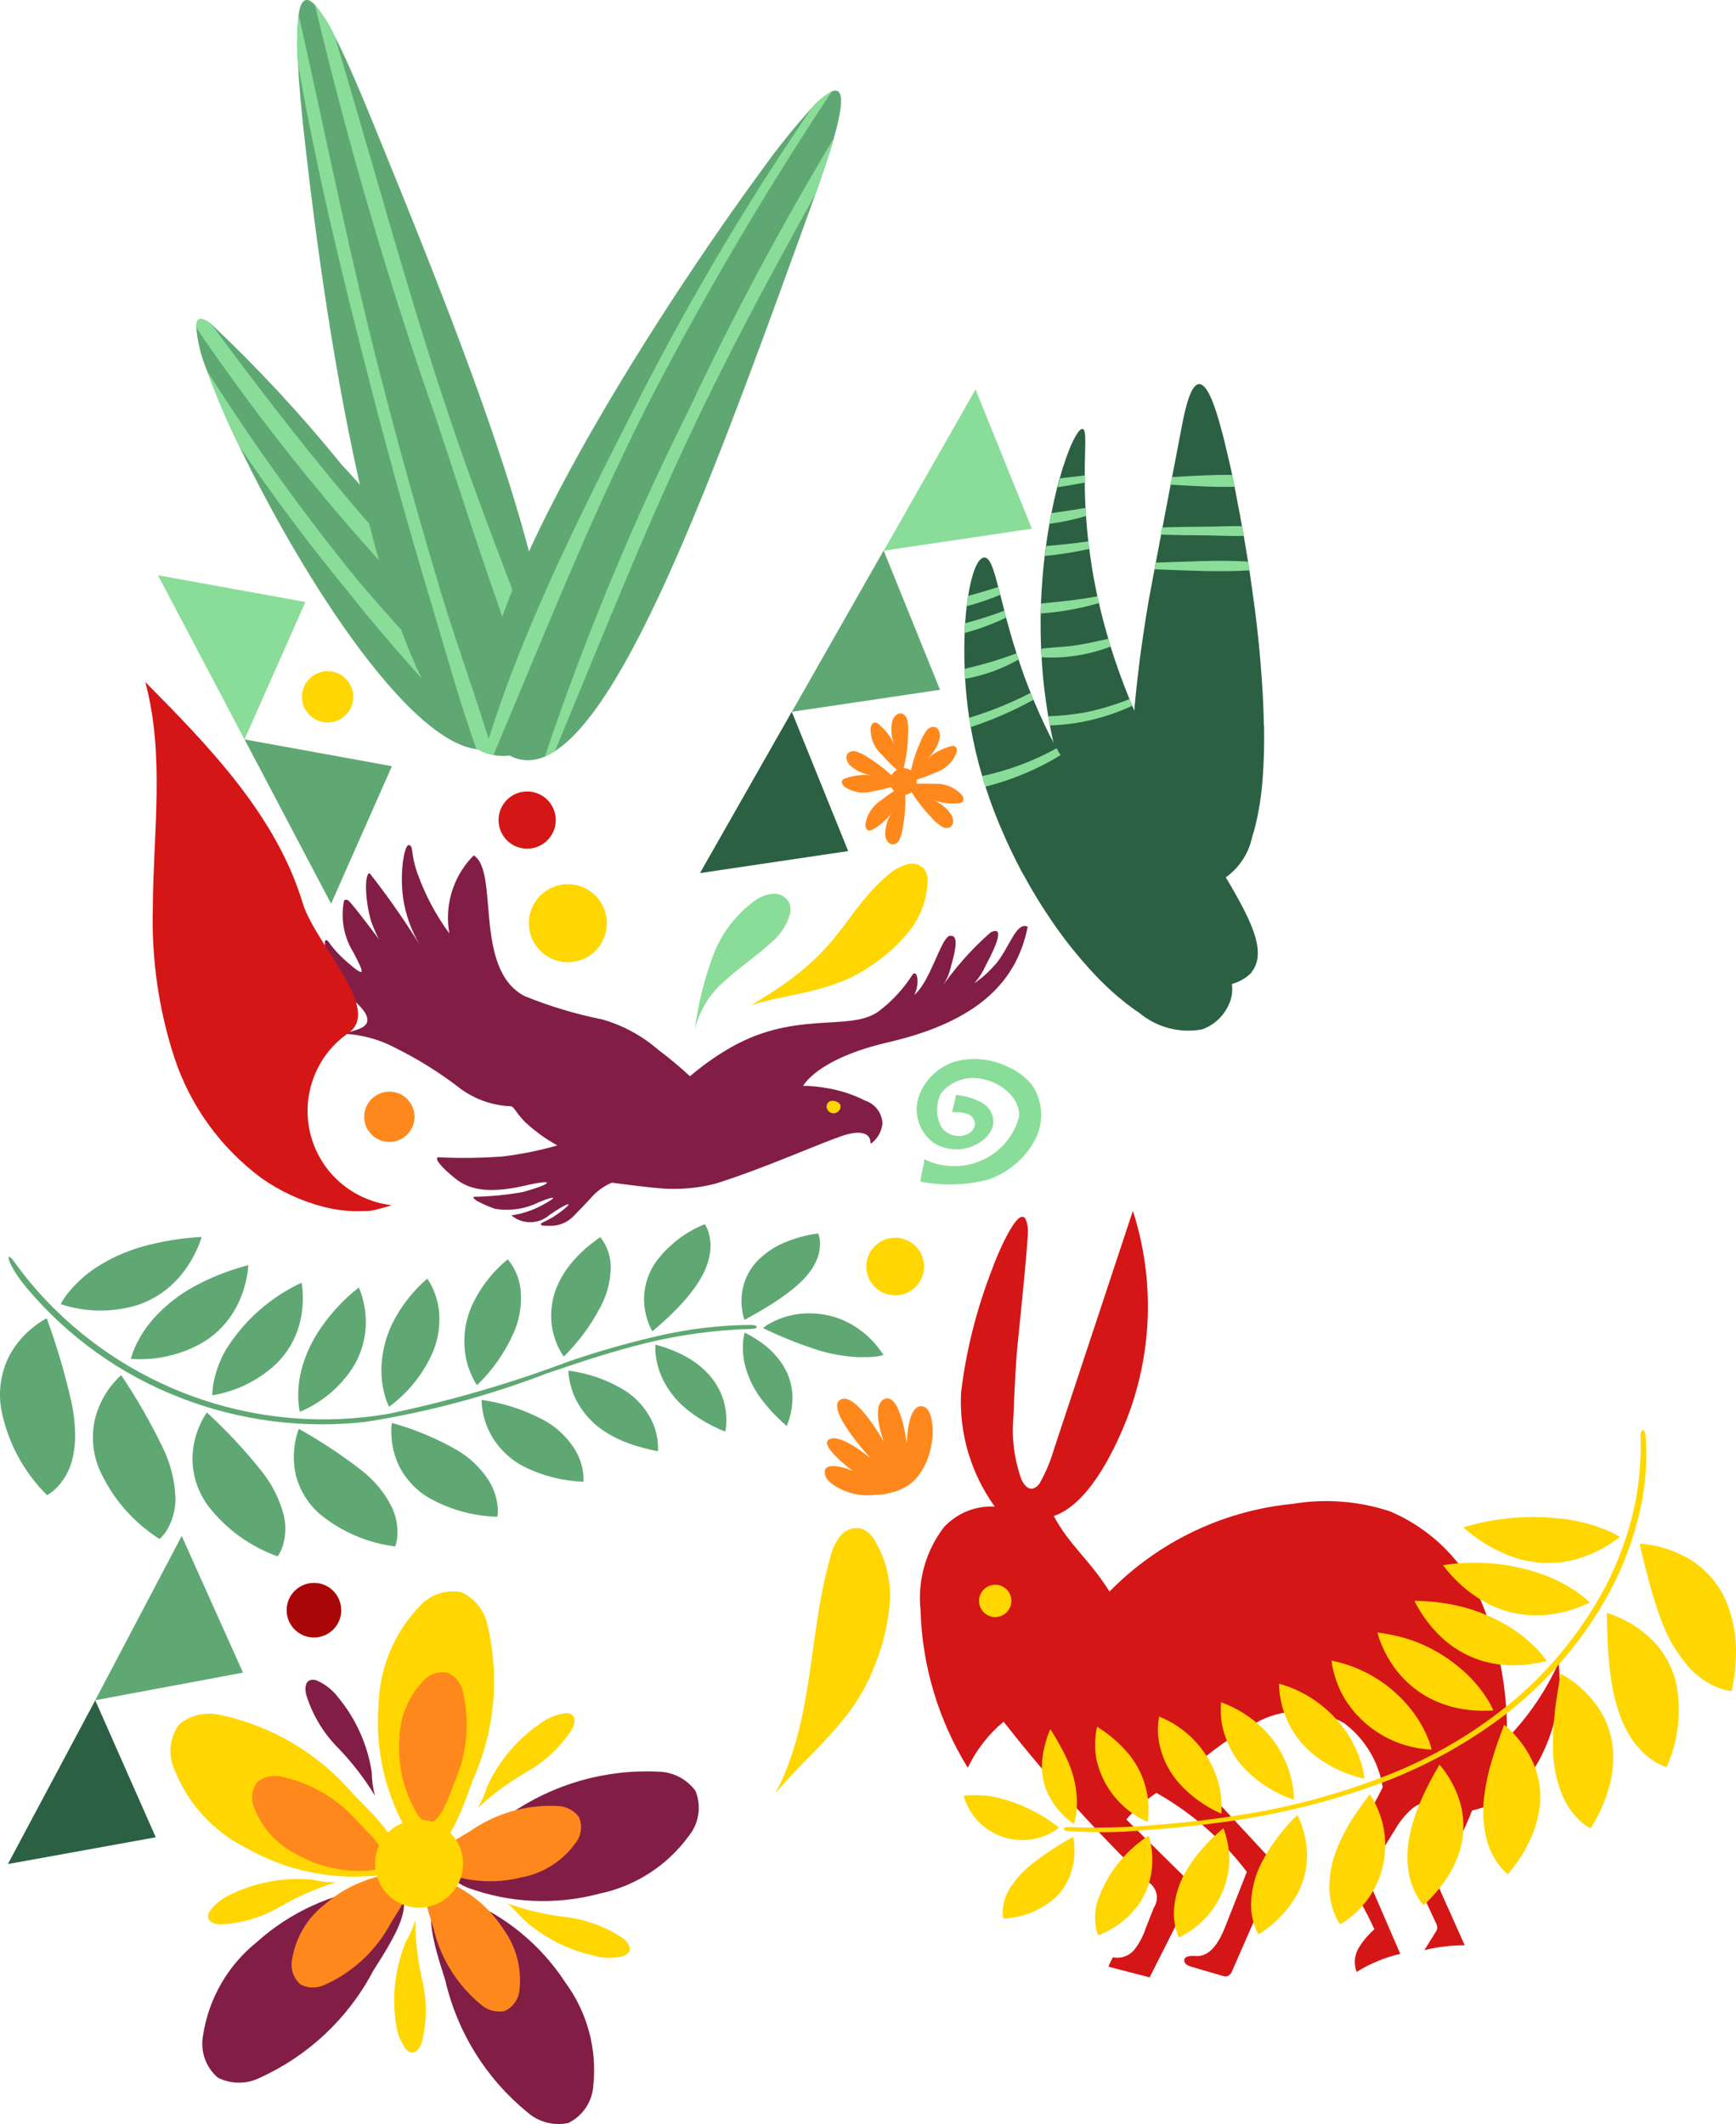
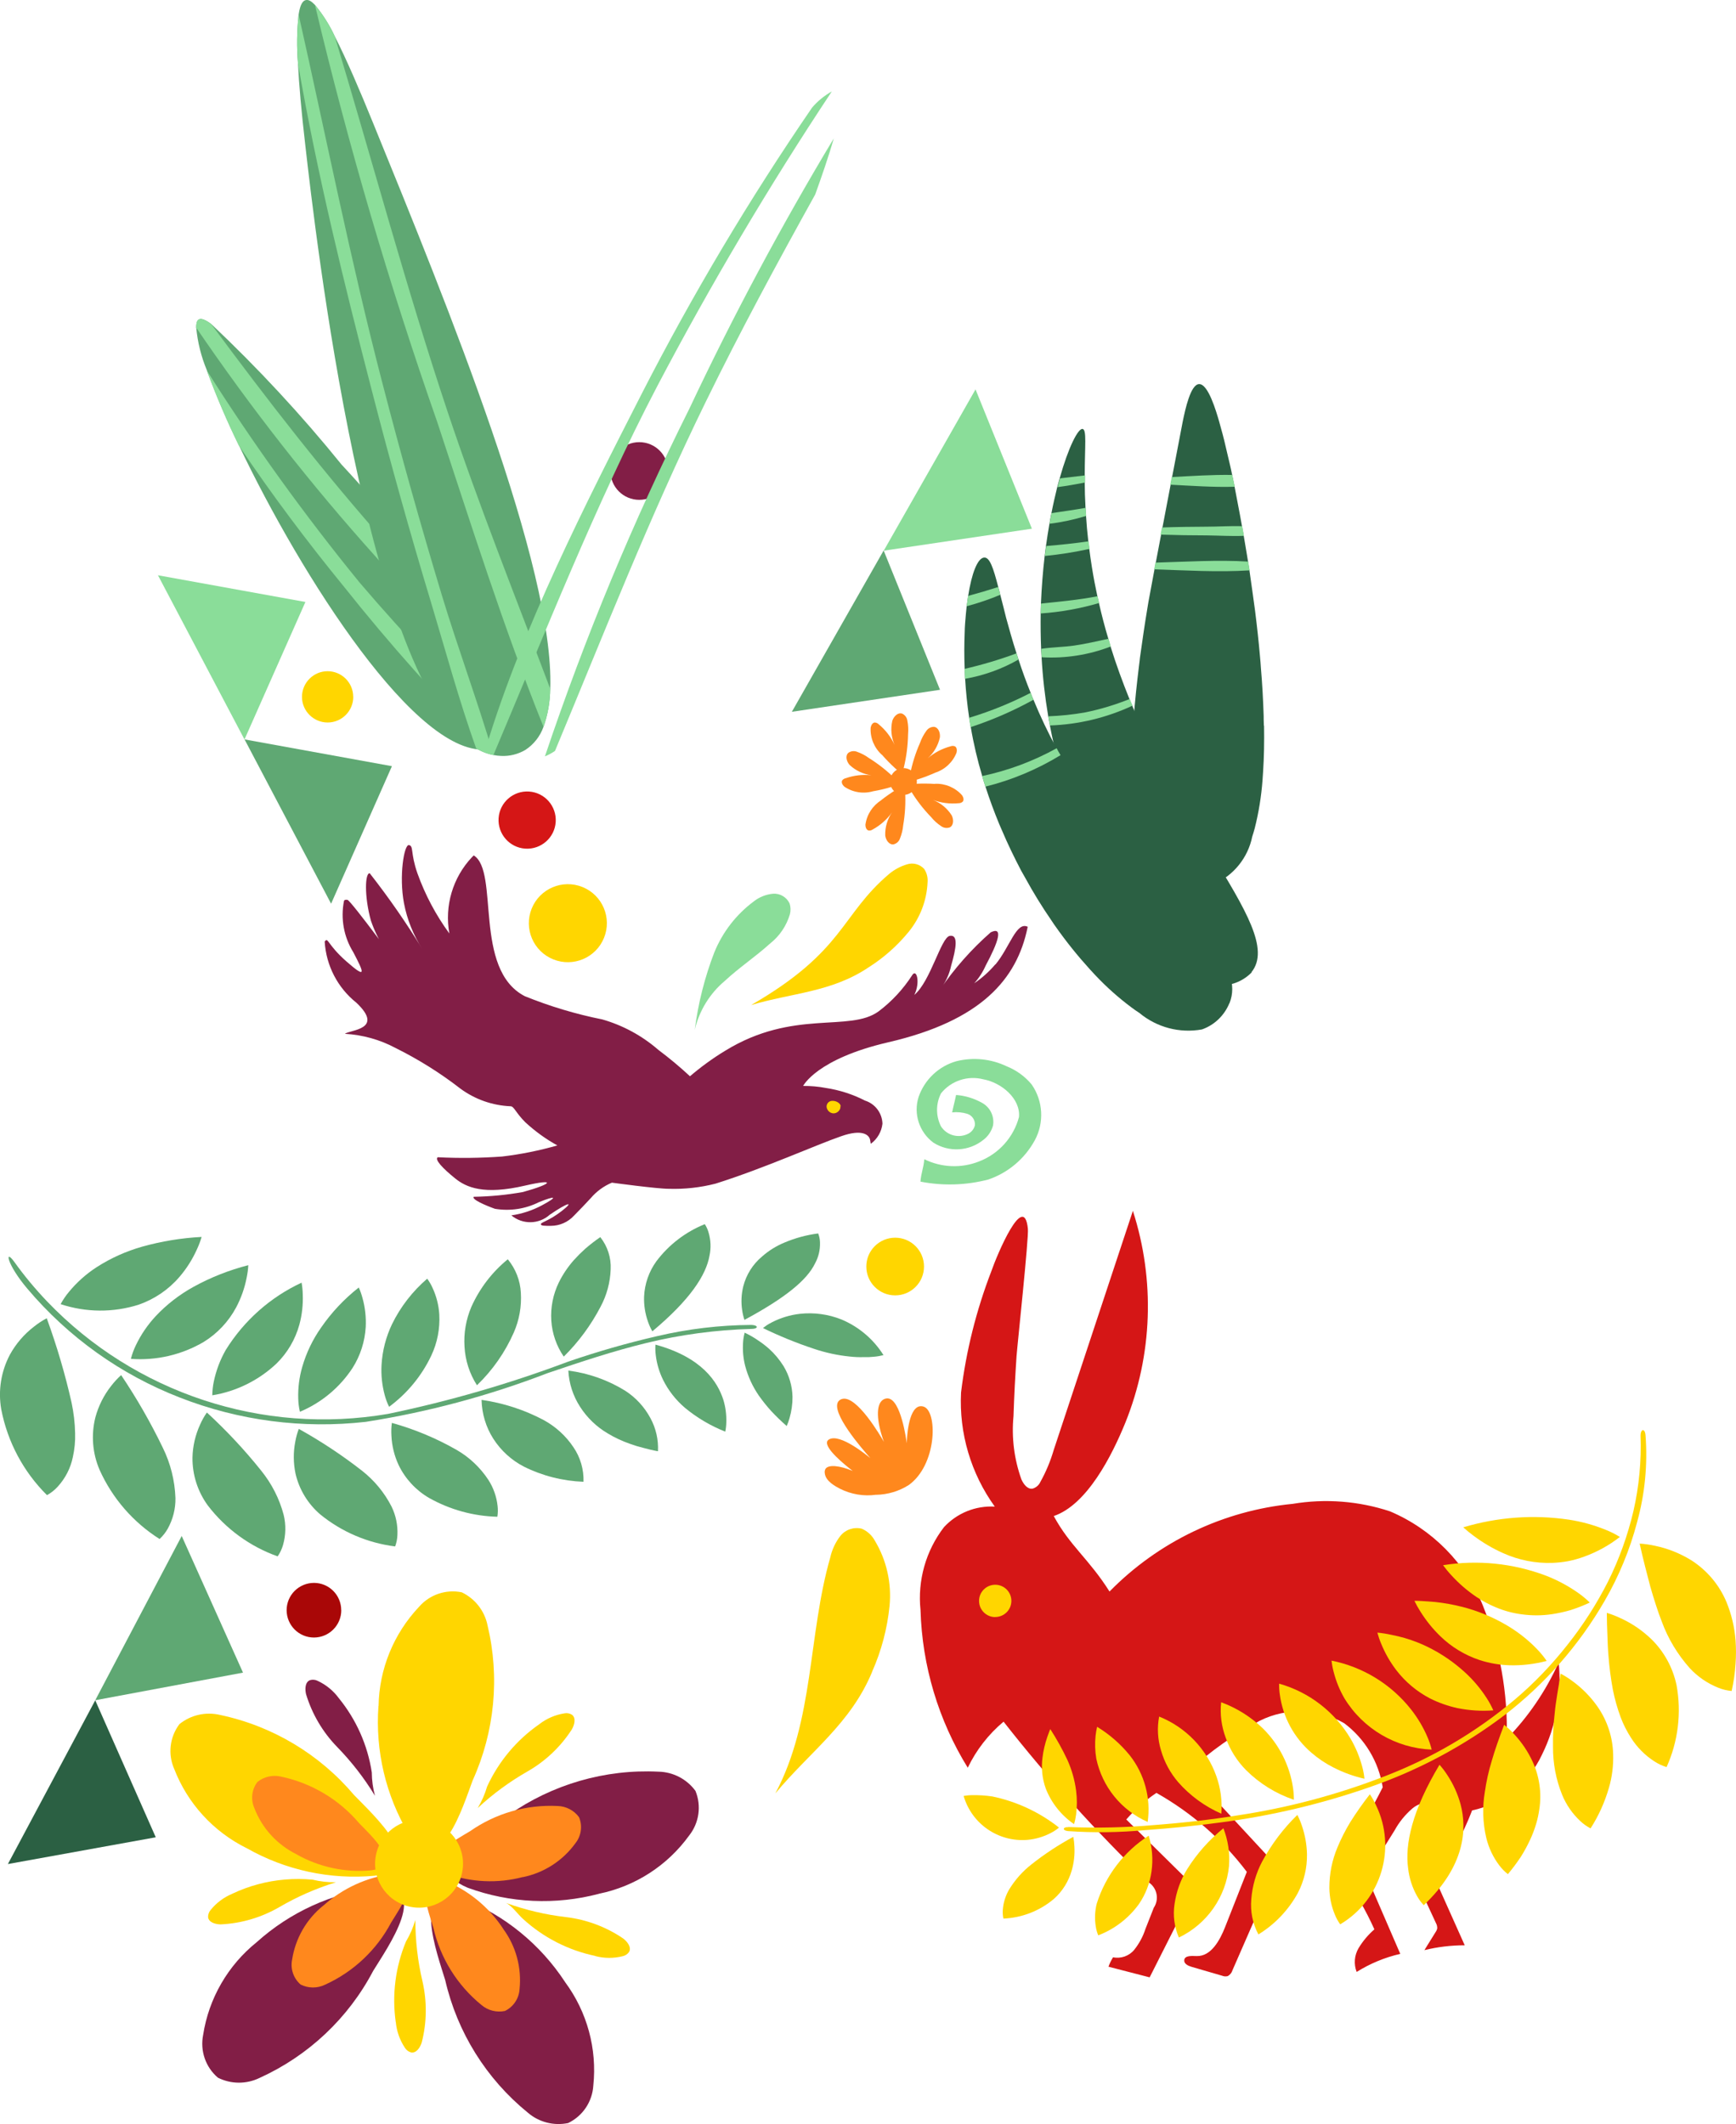
<svg xmlns="http://www.w3.org/2000/svg" id="uuid-76149ac8-2113-400e-85ac-cb919978f7dd" data-name="Capa 2" viewBox="0 0 269.04 329.21">
  <g id="uuid-830e8e97-62b1-492e-98f7-6b8d1e33a53e" data-name="Capa 1">
    <g id="uuid-adae43f6-cfde-4265-ace1-704125f68aaf" data-name="Grupo 3024">
-       <path id="uuid-97a21431-40ee-49c5-95b6-0597842414a1" data-name="Trazado 5193" d="m122.71,110.31l-14.23,25.01,22.97-3.41-8.74-21.6Z" style="fill: #2b6043; stroke-width: 0px;" />
+       <path id="uuid-97a21431-40ee-49c5-95b6-0597842414a1" data-name="Trazado 5193" d="m122.71,110.31Z" style="fill: #2b6043; stroke-width: 0px;" />
      <path id="uuid-dd6423bc-8cbf-4522-b8a9-91c99db47940" data-name="Trazado 5194" d="m136.95,85.31l-14.23,25.01,22.96-3.41-8.74-21.6Z" style="fill: #5fa873; stroke-width: 0px;" />
      <path id="uuid-b1d99865-45f8-420f-9cc0-1065d68a2154" data-name="Trazado 5195" d="m151.19,60.34l-14.23,25.01,22.96-3.41-8.74-21.6Z" style="fill: #8add99; stroke-width: 0px;" />
      <path id="uuid-0c8c2033-c245-4925-a912-04cba71e6725" data-name="Trazado 5196" d="m37.89,114.61l-13.41-25.45,22.85,4.14-9.44,21.31Z" style="fill: #8add99; stroke-width: 0px;" />
      <path id="uuid-c1b3379c-640d-4a84-8263-f4b376978dad" data-name="Trazado 5197" d="m51.31,140.06l-13.41-25.46,22.84,4.15-9.43,21.32Z" style="fill: #5fa873; stroke-width: 0px;" />
      <path id="uuid-1564c9be-6c93-40fa-85b3-c044bb0ce3b6" data-name="Trazado 5198" d="m14.76,263.52l13.4-25.46,9.5,21.18-22.9,4.28Z" style="fill: #5fa873; stroke-width: 0px;" />
      <path id="uuid-6d928917-54e0-4112-8137-b0e3a14328d3" data-name="Trazado 5199" d="m1.22,288.91l13.54-25.38,9.38,21.23-22.93,4.15Z" style="fill: #2b6043; stroke-width: 0px;" />
      <path id="uuid-0a96b480-9ac3-4ef6-99d3-34d2f3b6b59e" data-name="Trazado 5200" d="m9.4,202.13c3.92,1.3,8.14,1.33,12.07.09,2.45-.85,4.64-2.33,6.33-4.3,1.12-1.3,2.04-2.76,2.74-4.33.28-.61.52-1.24.71-1.88-3.12.16-6.21.67-9.22,1.51-2.5.71-4.88,1.78-7.07,3.19-1.6,1.04-3.04,2.32-4.25,3.79-.51.6-.95,1.26-1.33,1.95" style="fill: #5fa873; stroke-width: 0px;" />
      <path id="uuid-22a96a49-203c-4da4-a431-283e54b70b8c" data-name="Trazado 5201" d="m7.25,204.31c-.7.37-1.37.81-1.99,1.31-1.52,1.17-2.79,2.64-3.72,4.33-1.38,2.6-1.85,5.57-1.35,8.47.97,5.05,3.44,9.69,7.09,13.31.63-.34,1.19-.79,1.67-1.32,1.18-1.29,1.99-2.87,2.34-4.58.27-1.21.39-2.46.35-3.7-.03-1.59-.22-3.18-.55-4.74-1-4.44-2.29-8.81-3.85-13.08" style="fill: #5fa873; stroke-width: 0px;" />
      <path id="uuid-2e201d44-d674-43fb-9212-2ee7ba917a7c" data-name="Trazado 5202" d="m20.27,210.61c3.95.29,7.89-.62,11.31-2.63,2.12-1.31,3.85-3.16,5.02-5.35.77-1.45,1.32-3.01,1.63-4.63.13-.63.22-1.27.25-1.91-2.96.76-5.81,1.88-8.48,3.35-2.18,1.2-4.16,2.73-5.86,4.54-1.25,1.34-2.29,2.86-3.08,4.51-.33.68-.59,1.39-.78,2.13" style="fill: #5fa873; stroke-width: 0px;" />
      <path id="uuid-72f3fcde-02c2-4e76-aab8-4e40188c521f" data-name="Trazado 5203" d="m18.77,213.13c-.56.51-1.08,1.07-1.54,1.67-1.14,1.44-1.97,3.1-2.45,4.88-.68,2.72-.45,5.58.66,8.15,1.98,4.4,5.21,8.12,9.29,10.7.5-.46.93-1,1.26-1.59.81-1.45,1.23-3.1,1.2-4.76-.1-2.71-.76-5.37-1.96-7.8-1.88-3.9-4.04-7.66-6.46-11.26" style="fill: #5fa873; stroke-width: 0px;" />
      <path id="uuid-2a9d6d57-b626-4752-9902-2430df53f11b" data-name="Trazado 5204" d="m32.88,216.26c3.74-.6,7.21-2.32,9.97-4.92,1.7-1.67,2.92-3.75,3.55-6.05.41-1.52.58-3.08.52-4.65-.01-.62-.07-1.23-.18-1.84-4.86,2.26-8.94,5.89-11.76,10.44-.86,1.51-1.48,3.15-1.84,4.86-.15.71-.23,1.43-.24,2.15" style="fill: #5fa873; stroke-width: 0px;" />
      <path id="uuid-858348ab-5604-484d-bc0a-8d2eaf1cc94c" data-name="Trazado 5205" d="m32.06,218.93c-.42.59-.77,1.23-1.06,1.89-.73,1.6-1.13,3.32-1.17,5.08-.03,2.66.8,5.26,2.36,7.41,2.77,3.63,6.54,6.38,10.84,7.91.37-.53.65-1.13.83-1.75.44-1.53.48-3.14.1-4.69-.66-2.5-1.85-4.82-3.47-6.83-2.57-3.22-5.39-6.23-8.42-9.02" style="fill: #5fa873; stroke-width: 0px;" />
      <path id="uuid-d60be884-ea7f-4ccb-98f4-ed0eea44ab73" data-name="Trazado 5206" d="m55.59,199.56c-2.24,1.76-4.2,3.84-5.82,6.19-1.31,1.86-2.3,3.92-2.93,6.11-.46,1.59-.67,3.25-.62,4.91.02.69.1,1.37.26,2.04,3.33-1.4,6.17-3.76,8.15-6.78,1.22-1.92,1.92-4.11,2.05-6.38.07-1.49-.09-2.99-.49-4.43-.15-.57-.34-1.12-.58-1.66" style="fill: #5fa873; stroke-width: 0px;" />
      <path id="uuid-052a9b45-a2a2-4c24-85bc-93fafe1eb92c" data-name="Trazado 5207" d="m46.31,221.46c-.25.64-.43,1.31-.55,1.99-.32,1.64-.3,3.33.04,4.96.57,2.46,1.92,4.67,3.83,6.31,3.33,2.71,7.35,4.43,11.61,4.96.21-.58.33-1.18.35-1.79.07-1.51-.24-3.01-.9-4.37-1.11-2.18-2.68-4.08-4.61-5.59-3.09-2.41-6.36-4.57-9.78-6.47" style="fill: #5fa873; stroke-width: 0px;" />
      <path id="uuid-5bab1021-7415-441f-a41b-84f1e6164409" data-name="Trazado 5208" d="m66.21,198.18c-2.28,1.96-4.14,4.36-5.46,7.06-.94,1.97-1.49,4.11-1.62,6.3-.09,1.58.08,3.16.49,4.68.17.63.39,1.24.68,1.82,2.8-2.07,5.05-4.79,6.54-7.94.94-1.99,1.36-4.18,1.24-6.38-.09-1.42-.44-2.81-1.04-4.1-.23-.52-.51-1-.85-1.46" style="fill: #5fa873; stroke-width: 0px;" />
      <path id="uuid-11240685-a9c2-47fd-aefa-ef9220b353ed" data-name="Trazado 5209" d="m60.73,220.54c-.09.65-.11,1.3-.07,1.96.07,1.58.45,3.13,1.12,4.57,1.02,2.12,2.66,3.89,4.69,5.08,3.24,1.83,6.89,2.84,10.61,2.93.09-.57.1-1.15.03-1.72-.16-1.42-.65-2.79-1.42-3.99-1.25-1.9-2.92-3.49-4.89-4.63-3.17-1.82-6.56-3.23-10.08-4.21" style="fill: #5fa873; stroke-width: 0px;" />
      <path id="uuid-bd04d7b2-d3ff-4d4e-86e7-1af481528c80" data-name="Trazado 5210" d="m78.69,195.18c-2.43,1.98-4.36,4.51-5.64,7.37-.83,1.95-1.2,4.07-1.06,6.19.12,2.12.78,4.17,1.93,5.96,2.42-2.33,4.36-5.11,5.71-8.18.85-1.94,1.22-4.05,1.09-6.16-.1-1.9-.81-3.71-2.02-5.18" style="fill: #5fa873; stroke-width: 0px;" />
      <path id="uuid-623be0e8-5932-4bcd-b099-9c5cd91f0262" data-name="Trazado 5211" d="m74.63,216.98c.05,2.12.67,4.2,1.81,5.99,1.17,1.83,2.8,3.33,4.73,4.33,2.88,1.44,6.04,2.24,9.26,2.36.06-1.9-.48-3.77-1.55-5.34-1.17-1.76-2.75-3.2-4.61-4.22-3-1.59-6.25-2.65-9.61-3.13" style="fill: #5fa873; stroke-width: 0px;" />
      <path id="uuid-f547cd52-605a-4bcc-a95d-096b3b984c5b" data-name="Trazado 5212" d="m93.03,191.74c-.81.56-1.6,1.17-2.35,1.82-.62.56-1.21,1.15-1.77,1.77-.91,1.04-1.69,2.19-2.3,3.43-.9,1.84-1.3,3.88-1.17,5.92.13,2,.8,3.93,1.93,5.58,2.29-2.26,4.21-4.87,5.7-7.72.96-1.79,1.5-3.78,1.57-5.81.09-1.8-.49-3.58-1.61-4.99" style="fill: #5fa873; stroke-width: 0px;" />
      <path id="uuid-7648dd1d-83bc-4d30-976e-bb81fba77b7e" data-name="Trazado 5213" d="m88.08,212.42c.1,2,.73,3.94,1.82,5.62,1.08,1.69,2.55,3.1,4.28,4.12,1.09.66,2.25,1.2,3.46,1.62.68.25,1.38.46,2.08.63.71.19,1.46.38,2.25.52.09-1.78-.31-3.55-1.16-5.12-.92-1.72-2.26-3.19-3.9-4.25-2.68-1.66-5.69-2.73-8.81-3.13" style="fill: #5fa873; stroke-width: 0px;" />
      <path id="uuid-388f7d5f-36bc-48dc-b984-00b32aaca358" data-name="Trazado 5214" d="m109.23,189.73c-2.98,1.2-5.58,3.19-7.51,5.76-1.15,1.59-1.81,3.49-1.9,5.45-.05,1.33.16,2.65.6,3.9.18.52.4,1.02.68,1.5,5.85-4.89,8.33-8.71,8.86-11.74.25-1.18.2-2.39-.14-3.55-.13-.47-.33-.92-.6-1.33" style="fill: #5fa873; stroke-width: 0px;" />
      <path id="uuid-337d384a-d9a2-4f72-ae3a-f709340ad4a1" data-name="Trazado 5215" d="m101.58,208.41c-.04.55-.02,1.09.05,1.64.16,1.32.54,2.6,1.12,3.79.82,1.66,1.97,3.13,3.38,4.34,1.88,1.56,4,2.81,6.27,3.71.1-.47.15-.94.16-1.42.04-1.19-.11-2.38-.46-3.52-.88-2.75-3.28-6.57-10.53-8.55" style="fill: #5fa873; stroke-width: 0px;" />
      <path id="uuid-6252da7a-a508-433b-b6ae-54f9a25406c7" data-name="Trazado 5216" d="m126.81,191.17c-1.82.23-3.61.72-5.3,1.44-1.24.52-2.39,1.24-3.4,2.13-1.44,1.2-2.46,2.82-2.92,4.63-.3,1.21-.36,2.47-.17,3.7.07.51.19,1.01.35,1.5,6.31-3.4,9.69-6.15,10.95-8.77.54-.99.8-2.11.76-3.24-.01-.47-.1-.92-.27-1.36" style="fill: #5fa873; stroke-width: 0px;" />
      <path id="uuid-4083d352-210e-4888-b7a0-e94da4c7f8c6" data-name="Trazado 5217" d="m115.41,206.53c-.13.49-.22,1-.25,1.51-.09,1.24.02,2.48.33,3.68.44,1.65,1.16,3.21,2.13,4.61.59.83,1.22,1.62,1.9,2.37.76.81,1.56,1.59,2.4,2.32.18-.4.32-.81.44-1.23.31-1.07.47-2.18.46-3.3-.04-1.68-.52-3.32-1.39-4.76-.62-.99-1.37-1.89-2.23-2.67-.53-.47-1.09-.9-1.68-1.29-.67-.47-1.39-.88-2.13-1.23" style="fill: #5fa873; stroke-width: 0px;" />
      <path id="uuid-6005c809-b76e-44d9-8db7-39da5bf04aa5" data-name="Trazado 5218" d="m116.45,205.97c1.1,0,1.12-.58,0-.62-4.91.03-9.79.61-14.57,1.73-4.69,1.08-9.33,2.41-13.88,3.98-9.07,3.41-18.39,6.11-27.87,8.08-19.41,3.32-39.2-3.21-52.82-17.42-1.84-1.93-3.55-3.98-5.1-6.15-1.57-2.15-1.13.43,2.01,4.14,6.35,7.53,14.49,13.34,23.66,16.9,9.16,3.58,19.05,4.87,28.82,3.76,9.62-1.51,19.05-4.04,28.14-7.54,5.07-1.72,10.15-3.42,15.33-4.68,5.33-1.3,10.78-2.03,16.26-2.18" style="fill: #5fa873; stroke-width: 0px;" />
      <path id="uuid-e8816472-4cfd-43e2-9d77-6d00a6f752e1" data-name="Trazado 5219" d="m118.23,205.83c2.57,1.25,5.22,2.33,7.94,3.23,1.79.6,3.64,1,5.52,1.19.71.08,1.42.11,2.13.09.54.02,1.09,0,1.63-.06.5-.04.99-.13,1.47-.25-1.55-2.47-3.82-4.39-6.5-5.52-2.05-.82-4.27-1.12-6.46-.88-1.48.17-2.92.6-4.25,1.27-.38.19-.75.4-1.09.65-.24.17-.35.28-.35.28" style="fill: #5fa873; stroke-width: 0px;" />
      <path id="uuid-7a05c02d-b03a-4e06-b304-d27a525bb443" data-name="Trazado 5220" d="m85.74,148.69c-3.1-1.25-4.59-4.78-3.34-7.87,1.25-3.1,4.78-4.59,7.87-3.34,3.1,1.25,4.59,4.78,3.34,7.87-1.25,3.1-4.78,4.59-7.87,3.34,0,0,0,0,0,0" style="fill: #ffd600; stroke-width: 0px;" />
      <path id="uuid-25d99474-8cad-49f0-abb0-37c1f6b16cae" data-name="Trazado 5221" d="m81.4,131.53c2.45.16,4.56-1.69,4.72-4.13.16-2.45-1.69-4.56-4.13-4.72-2.45-.16-4.56,1.69-4.72,4.13,0,0,0,0,0,0-.16,2.44,1.69,4.56,4.13,4.72" style="fill: #d51616; stroke-width: 0px;" />
      <path id="uuid-06bc3637-35c1-4146-95c5-d6ece68c5efe" data-name="Trazado 5222" d="m143.2,196.3c0,2.47-2,4.47-4.47,4.47-2.47,0-4.47-2-4.47-4.47,0-2.47,2-4.47,4.47-4.47s4.47,2,4.47,4.47h0" style="fill: #ffd600; stroke-width: 0px;" />
      <path id="uuid-6e719950-f8b8-47de-88f9-81ade4708760" data-name="Trazado 5223" d="m54.75,108c0,2.19-1.78,3.98-3.97,3.98-2.19,0-3.98-1.78-3.98-3.97,0-2.19,1.78-3.98,3.97-3.98h0c2.19,0,3.97,1.78,3.97,3.97h0" style="fill: #ffd600; stroke-width: 0px;" />
      <path id="uuid-f69a73f3-1981-42bc-896f-3c412d760c7f" data-name="Trazado 5224" d="m103.54,73c0,2.47-2,4.47-4.47,4.47s-4.47-2-4.47-4.47c0-2.47,2-4.47,4.47-4.47s4.47,2,4.47,4.47h0" style="fill: #821e46; stroke-width: 0px;" />
      <path id="uuid-aa906cc1-b75a-4093-b9c2-c37757745d4d" data-name="Trazado 5225" d="m157.55,210.05c-.21,3.14-.38,6.29-.48,9.43-.32,3.32.1,6.66,1.22,9.8.33.74.93,1.56,1.72,1.45.55-.16,1-.54,1.23-1.06.87-1.56,1.56-3.22,2.06-4.93l12.27-37.07c3.46,10.73,3.05,22.33-1.15,32.79-2.08,5.12-5.94,12.76-11.11,14.51,2.48,4.61,5.46,6.66,8.64,11.7,7.58-7.73,17.63-12.54,28.4-13.59,5.04-.84,10.21-.44,15.06,1.16,6.54,2.77,11.72,8.02,14.4,14.6,2.63,6.56,3.9,13.59,3.7,20.66,3.36-3.44,6.08-7.45,8.05-11.83.5,4.91-.4,9.86-2.59,14.29-2.06,4.41-6.07,7.61-10.83,8.64-1.42,3.74-3.39,7.24-5.83,10.41l4.69,10.49c-2.11,0-4.2.25-6.25.75l1.73-2.79c.13-.18.22-.39.26-.6,0-.28-.06-.56-.2-.8l-3.02-6.52c-.54-.82-.59-1.87-.14-2.75,1.13-3.01,2.25-6.03,3.63-9.13-1.38-.57-2.97-.33-4.12.63-1.12.96-2.06,2.12-2.77,3.42l-3.76,6.03c-.24.32-.39.7-.42,1.11.02.26.1.51.21.74l4.86,11.24c-2.39.55-4.68,1.5-6.76,2.8-.47-1.21-.36-2.57.3-3.69.66-1.09,1.48-2.07,2.45-2.91-1.33-2.96-2.95-5.77-4.84-8.41-.3-.34-.49-.77-.54-1.22.03-.36.16-.71.37-1.01,2.2-3.8,4.39-7.59,6.3-11.38-.62-3.96-2.76-7.52-5.97-9.93-4.01-2.3-8.9-2.45-13.05-.4-3.99,2.13-7.7,4.75-11.03,7.8l13.17,14.22c.23.2.38.46.44.76,0,.21-.06.42-.16.61l-6.68,15.29c-.11.39-.38.72-.74.92-.3.07-.61.05-.89-.07l-4.74-1.38c-.52-.15-1.16-.47-1.11-1.02.07-.76,1.17-.66,1.92-.64,2.23.07,3.59-2.41,4.42-4.51l3.36-8.54c-3.78-5-8.55-9.16-14.01-12.24-1.73,1.16-3.3,2.55-4.67,4.12l9.87,9.74c.56.34.73,1.08.39,1.63-.02.04-.05.08-.08.11l-6.56,12.99-6.38-1.65c.18-.51.42-1,.71-1.46,1.22.25,2.49-.2,3.28-1.16.77-.97,1.36-2.06,1.74-3.24l1.29-3.28c.87-1.3.52-3.06-.78-3.93,0,0-.01,0-.02-.01-8.06-7.77-15.57-16.09-22.48-24.9-2.34,1.96-4.23,4.39-5.55,7.14-4.55-7.36-7.07-15.79-7.32-24.43-.48-4.59.82-9.19,3.63-12.85,2.02-2.19,4.91-3.36,7.88-3.19-3.7-5.13-5.55-11.37-5.23-17.68.78-6.43,2.36-12.74,4.69-18.79.89-2.57,5.07-12.54,5.67-6.58.15,1.42-1.66,18.26-1.75,19.64" style="fill: #d51616; stroke-width: 0px;" />
      <path id="uuid-6649dada-1b19-4309-8e20-7becc4564118" data-name="Trazado 5226" d="m154.23,250.63c-1.38,0-2.5-1.12-2.5-2.51,0-1.38,1.12-2.5,2.51-2.5,1.38,0,2.5,1.12,2.5,2.5,0,1.38-1.12,2.5-2.51,2.5" style="fill: #ffd600; stroke-width: 0px;" />
      <path id="uuid-fd73310c-83bc-4911-948f-120f8ddb5ad9" data-name="Trazado 5227" d="m268.37,262.07c.31-1.38.51-2.78.6-4.19.09-1.22.09-2.45,0-3.68-.16-2.01-.63-3.99-1.39-5.86-1.12-2.7-3.05-4.98-5.51-6.54-1.71-1.05-3.58-1.8-5.54-2.21-.8-.18-1.61-.3-2.42-.35.52,2.41,1.13,4.67,1.65,6.67.28,1.01.59,1.98.88,2.88.29.9.58,1.74.9,2.54.97,2.65,2.44,5.08,4.31,7.19,1.22,1.33,2.73,2.37,4.41,3.05.68.28,1.4.45,2.13.52" style="fill: #ffd600; stroke-width: 0px;" />
      <path id="uuid-50198e34-027e-402e-a242-2957bc99a029" data-name="Trazado 5228" d="m251.06,238.22c-.7-.43-1.44-.81-2.2-1.11-1.84-.75-3.76-1.28-5.73-1.58-5.48-.81-11.06-.4-16.36,1.19.52.47,1.06.91,1.62,1.32,1.43,1.07,2.98,1.98,4.61,2.7,2.38,1.07,4.98,1.58,7.59,1.49.8-.03,1.61-.12,2.4-.26.86-.17,1.71-.41,2.53-.71,1.99-.72,3.86-1.75,5.52-3.05" style="fill: #ffd600; stroke-width: 0px;" />
      <path id="uuid-7839991f-c63f-43d4-939d-3676233eac18" data-name="Trazado 5229" d="m249.02,249.99c0,1.18.05,2.34.09,3.44s.07,2.13.16,3.11c.13,1.8.36,3.59.69,5.36.29,1.45.69,2.87,1.2,4.25.42,1.12.97,2.2,1.62,3.21.93,1.46,2.16,2.71,3.62,3.64.58.38,1.22.68,1.88.88,1.79-3.97,2.33-8.4,1.55-12.68-.57-2.71-1.92-5.2-3.9-7.14-1.38-1.33-2.96-2.42-4.7-3.22-.71-.34-1.45-.63-2.21-.86" style="fill: #ffd600; stroke-width: 0px;" />
      <path id="uuid-d6fc48ba-2093-4514-b795-90ad2ba3c3d6" data-name="Trazado 5230" d="m246.39,248.39c-.56-.55-1.16-1.05-1.8-1.5-1.56-1.1-3.25-2-5.03-2.69-5.08-1.91-10.56-2.47-15.92-1.61.4.54.82,1.06,1.28,1.55,1.15,1.27,2.46,2.4,3.88,3.36.96.64,1.98,1.19,3.04,1.63,1.25.52,2.56.88,3.9,1.06,1.61.23,3.25.23,4.86-.02.95-.15,1.88-.35,2.8-.62,1.02-.33,2.03-.72,3-1.18" style="fill: #ffd600; stroke-width: 0px;" />
      <path id="uuid-167236dc-3a25-43b2-a617-9f023d80b5e2" data-name="Trazado 5231" d="m241.86,259.4c-.35,2.28-.75,4.25-.92,6.18-.2,1.7-.29,3.42-.26,5.14-.02,2.56.46,5.1,1.42,7.47.63,1.53,1.58,2.91,2.79,4.04.48.46,1.02.84,1.61,1.15,1.25-1.94,2.2-4.06,2.84-6.27.5-1.7.72-3.47.66-5.25-.07-2.63-.91-5.18-2.42-7.35-1.05-1.5-2.34-2.82-3.81-3.9-.6-.45-1.24-.86-1.9-1.21" style="fill: #ffd600; stroke-width: 0px;" />
      <path id="uuid-cf0378a5-f8b7-4051-a47e-14ed416b7f51" data-name="Trazado 5232" d="m239.7,257.43c-.42-.62-.9-1.21-1.42-1.75-1.25-1.32-2.67-2.47-4.21-3.44-2.05-1.28-4.28-2.28-6.6-2.96-1.3-.37-2.63-.66-3.96-.85-.71-.11-1.42-.18-2.11-.22s-1.46-.11-2.2-.1c.28.58.59,1.14.94,1.68.87,1.39,1.9,2.67,3.08,3.81,1.73,1.68,3.82,2.94,6.11,3.7,1.49.48,3.04.75,4.61.8,1.95.05,3.9-.18,5.78-.68" style="fill: #ffd600; stroke-width: 0px;" />
      <path id="uuid-7807d0e4-249c-4da2-b65b-3a792d7f5f36" data-name="Trazado 5233" d="m233.11,267.32c-.77,2.02-1.44,3.9-1.93,5.62-.48,1.56-.83,3.15-1.06,4.76-.41,2.39-.33,4.84.23,7.2.38,1.53,1.06,2.97,2.02,4.23.38.5.82.96,1.32,1.34.72-.86,1.39-1.76,2.01-2.69.53-.84,1-1.71,1.42-2.61.37-.79.68-1.6.93-2.43.23-.76.4-1.54.51-2.33.38-2.48.03-5.01-1-7.29-.72-1.59-1.7-3.05-2.89-4.33-.48-.53-1.01-1.02-1.57-1.47" style="fill: #ffd600; stroke-width: 0px;" />
      <path id="uuid-72362732-6abc-4982-9400-8a92b7a99e30" data-name="Trazado 5234" d="m231.43,265.09c-.29-.66-.63-1.29-1.02-1.89-.94-1.46-2.06-2.8-3.34-3.97-1.71-1.57-3.62-2.89-5.7-3.92-.56-.28-1.14-.54-1.73-.77s-1.27-.47-1.93-.66-1.33-.35-2.04-.49c-.73-.16-1.46-.28-2.21-.35.16.59.36,1.18.6,1.74.59,1.45,1.37,2.81,2.32,4.06,1.41,1.84,3.2,3.34,5.26,4.41,1.34.67,2.77,1.17,4.23,1.49,1.83.37,3.7.49,5.56.35" style="fill: #ffd600; stroke-width: 0px;" />
      <path id="uuid-078ae8ba-bad3-4c81-a3f7-108857d2feb9" data-name="Trazado 5235" d="m220.66,295.27c6.43-6.08,6.7-11.82,5.7-15.6-.43-1.6-1.12-3.13-2.03-4.51-.37-.58-.78-1.13-1.24-1.64-4.23,7.04-5.39,12.32-4.86,16.08.17,1.49.64,2.94,1.37,4.25.29.53.65,1.01,1.06,1.45" style="fill: #ffd600; stroke-width: 0px;" />
      <path id="uuid-8fc20c5a-92e6-4a81-a531-251aa6324017" data-name="Trazado 5236" d="m221.87,271.15c-.16-.66-.38-1.31-.65-1.93-.65-1.52-1.5-2.95-2.52-4.25-3.08-3.92-7.45-6.61-12.34-7.59.06.58.17,1.16.32,1.73.37,1.45.93,2.83,1.68,4.12,2.89,4.73,7.96,7.71,13.5,7.94" style="fill: #ffd600; stroke-width: 0px;" />
      <path id="uuid-b33f215b-335d-46f0-b062-4a9036e033d0" data-name="Trazado 5237" d="m207.7,298.25c6.37-3.78,8.78-11.8,5.55-18.46-.27-.59-.59-1.16-.95-1.7-1.09,1.39-2.11,2.84-3.05,4.34-.75,1.24-1.41,2.53-1.96,3.86-.85,2-1.28,4.16-1.27,6.33.02,1.42.31,2.83.86,4.14.21.53.49,1.03.82,1.49" style="fill: #ffd600; stroke-width: 0px;" />
      <path id="uuid-60d5944a-9274-4c9e-bdc3-bae8f370c842" data-name="Trazado 5238" d="m211.46,275.71c-.06-.64-.18-1.28-.35-1.91-.41-1.52-1.01-2.98-1.81-4.34-2.46-4.15-6.42-7.2-11.06-8.51-.02.55.02,1.11.1,1.66.47,3.52,2.21,6.74,4.91,9.05,1.04.9,2.19,1.67,3.42,2.29,1.52.78,3.13,1.36,4.8,1.74" style="fill: #ffd600; stroke-width: 0px;" />
      <path id="uuid-feb8782f-e582-4973-82c0-b1bf611a31bc" data-name="Trazado 5239" d="m195.03,299.81c2.56-1.57,4.66-3.78,6.1-6.41.97-1.86,1.46-3.93,1.42-6.03-.03-1.49-.3-2.97-.78-4.38-.19-.58-.43-1.15-.71-1.7-2.17,2.11-4.01,4.55-5.45,7.22-.96,1.81-1.53,3.8-1.69,5.85-.17,1.88.21,3.78,1.1,5.45" style="fill: #ffd600; stroke-width: 0px;" />
      <path id="uuid-49ed90d7-6ee3-4bbe-b74c-635a8986ab20" data-name="Trazado 5240" d="m200.52,278.95c0-.61-.04-1.23-.13-1.83-.51-3.5-2.15-6.73-4.66-9.22-1.85-1.79-4.06-3.18-6.48-4.07-.2,1.87.05,3.75.71,5.51.67,1.88,1.75,3.6,3.16,5.02,2.09,2.08,4.63,3.65,7.42,4.59" style="fill: #ffd600; stroke-width: 0px;" />
      <path id="uuid-6f23dc47-efd7-4e0e-baf9-dbe52f0a12e4" data-name="Trazado 5241" d="m182.69,300.3c4.36-2.08,7.31-6.29,7.78-11.1.15-1.99-.15-3.98-.87-5.84-2.21,1.8-4.12,3.94-5.63,6.36-1.01,1.64-1.67,3.47-1.94,5.38-.27,1.76-.04,3.56.67,5.2" style="fill: #ffd600; stroke-width: 0px;" />
      <path id="uuid-00cbd10d-8f77-4cf1-b330-b02bddbb3643" data-name="Trazado 5242" d="m189.28,281.12c.15-1.98-.11-3.98-.78-5.85-1.49-4.2-4.72-7.56-8.86-9.22-.33,1.74-.23,3.54.29,5.24.52,1.82,1.44,3.51,2.67,4.94,1.85,2.1,4.13,3.76,6.69,4.88" style="fill: #ffd600; stroke-width: 0px;" />
      <path id="uuid-5e7fa876-c329-47cf-9ee0-24701f481339" data-name="Trazado 5243" d="m170.2,299.96c2.53-.97,4.71-2.65,6.3-4.84,1.04-1.52,1.71-3.26,1.96-5.08.26-1.85.11-3.74-.44-5.53-3.83,2.46-6.68,6.19-8.05,10.53-.29,1.16-.34,2.37-.15,3.55.07.47.2.94.39,1.38" style="fill: #ffd600; stroke-width: 0px;" />
      <path id="uuid-f578b325-c582-42db-a375-38416e2b5ef1" data-name="Trazado 5244" d="m177.86,282.38c.53-3.68-.48-7.41-2.78-10.33-1.42-1.75-3.13-3.24-5.05-4.41-.11.45-.19.91-.24,1.38-.12,1.18-.09,2.37.11,3.55.92,4.36,3.88,8.02,7.96,9.81" style="fill: #ffd600; stroke-width: 0px;" />
      <path id="uuid-b810f26c-e202-40eb-8716-571a0da8651e" data-name="Trazado 5245" d="m155.5,297.36c2.88-.12,5.63-1.19,7.83-3.05,1.33-1.18,2.28-2.72,2.77-4.43.34-1.19.48-2.43.41-3.67-.02-.51-.08-1.02-.17-1.52-2.28,1.23-4.44,2.65-6.46,4.25-1.39,1.08-2.56,2.4-3.48,3.9-.57.97-.91,2.06-.99,3.19-.03.45,0,.91.1,1.35" style="fill: #ffd600; stroke-width: 0px;" />
      <path id="uuid-75016bf5-f26d-4981-914b-dd0c3f216023" data-name="Trazado 5246" d="m166.45,282.72c.15-.49.25-.98.32-1.49.16-1.23.16-2.47,0-3.7-.21-1.64-.67-3.24-1.34-4.74-.78-1.66-1.67-3.26-2.66-4.8,0,0-.2.44-.46,1.21-.36,1.05-.62,2.14-.75,3.24-.21,1.61-.04,3.24.51,4.77.87,2.23,2.4,4.15,4.38,5.51" style="fill: #ffd600; stroke-width: 0px;" />
      <path id="uuid-ab75a859-c79d-4159-90f3-3ec0000b4ac9" data-name="Trazado 5247" d="m165.57,283.19c-.9-.05-.95.53-.05.61,3.98.28,7.98.22,11.95-.15,3.9-.28,7.8-.66,11.7-1.19,7.85-1.03,15.57-2.85,23.04-5.45,7.51-2.59,14.56-6.35,20.89-11.13,6.32-4.85,11.62-10.89,15.6-17.79,2.2-3.81,3.89-7.9,5.01-12.16,1.21-4.37,1.65-8.93,1.31-13.45-.08-1.15-.77-1.06-.77.04.14,3.93-.23,7.86-1.11,11.7-.89,3.77-2.2,7.42-3.92,10.88-1.77,3.49-3.88,6.79-6.31,9.84-2.42,3.08-5.13,5.91-8.11,8.44-6.01,5.06-12.82,9.08-20.15,11.9-7.33,2.86-14.96,4.89-22.74,6.07-4.3.69-8.63,1.18-12.97,1.51-4.45.39-8.93.49-13.4.31" style="fill: #ffd600; stroke-width: 0px;" />
      <path id="uuid-7b8d58e3-7db7-4d37-a0bb-36c9497f4d0b" data-name="Trazado 5248" d="m164.1,283.24c-3.02-2.38-6.56-4.03-10.32-4.81-1.03-.15-2.07-.22-3.12-.2-.44,0-.88.05-1.32.12,1.25,4.33,5.38,7.18,9.88,6.81,1.26-.11,2.49-.47,3.62-1.06.45-.23.88-.51,1.27-.84" style="fill: #ffd600; stroke-width: 0px;" />
      <path id="uuid-b065eed7-5c46-4593-8df3-96c84128e0c0" data-name="Trazado 5249" d="m135.17,259.07c1.43-3.23,2.34-6.66,2.69-10.17.34-3.54-.46-7.09-2.29-10.13-.45-.82-1.16-1.47-2.02-1.84-1.23-.3-2.53.14-3.32,1.13-.76.99-1.29,2.13-1.56,3.34-3.46,12.05-2.48,25.26-8.51,36.56,5.35-6.45,11.7-10.82,15.02-18.89" style="fill: #ffd600; stroke-width: 0px;" />
      <path id="uuid-6d75dfa8-4962-49cf-ac79-18eebc0e256a" data-name="Trazado 5250" d="m191.73,142.15l-.69.49c-.15-.32-.27-.66-.39-1-.15-.41.53-.69.71-.3.12.27.24.54.38.81" style="fill: #3a7758; stroke-width: 0px;" />
      <path id="uuid-c531b762-37fd-48fe-bfe7-74de1811709a" data-name="Trazado 5251" d="m195.9,112.48c.04,2.48,0,4.87-.15,7.13-.03.45-.05.89-.09,1.34-.19,2.51-.59,5-1.21,7.44-.12.43-.24.87-.38,1.27-.66,3.27-2.88,6.02-5.93,7.37-1.97.57-4.09.41-5.95-.46-2.84-1.53-4.85-4.25-5.49-7.42-.11-.3-.19-.61-.26-.92-.57-2.42-.88-4.89-.95-7.38-.03-.31-.04-.63-.04-.97-.07-2.39,0-4.99.19-7.75,0-.24.03-.49.05-.74.19-2.65.49-5.45.85-8.37.04-.35.1-.73.13-1.11.35-2.48.71-5.03,1.15-7.65.05-.32.1-.65.16-.97.27-1.66,5.22-27.46,5.3-27.88.41-2,1.23-5.82,2.54-5.88,1.42-.07,2.66,4.22,3.13,5.84.09.31.19.66.29,1.06.16.56.33,1.19.5,1.89.16.63.71,3.08.85,3.61s.61,2.87.74,3.5c.38,1.88,1.34,7.09,1.42,7.61.23,1.28.81,4.88.88,5.34.23,1.53.8,5.72.87,6.23.3,2.39.57,4.82.78,7.25.05.56.1,1.1.13,1.65.22,2.54.35,5.04.43,7.49,0,0,0,.99.03,1.47" style="fill: #2b6043; stroke-width: 0px;" />
      <path id="uuid-8160116b-6908-4141-9e7f-4169b4231016" data-name="Trazado 5252" d="m191.36,75.44c-3.31.1-6.74-.15-10-.32.08-.39.16-.78.23-1.18,3.08-.16,6.27-.38,9.38-.33.12.58.26,1.19.39,1.83" style="fill: #8add99; stroke-width: 0px;" />
      <path id="uuid-6a8a8deb-8a74-4e7f-8ef4-cec8261102e2" data-name="Trazado 5253" d="m192.79,83.05c-1.92.08-3.88-.05-5.79-.07-2.38,0-4.76-.04-7.14-.12.07-.35.13-.74.22-1.11,2.3-.08,4.61-.11,6.92-.12,1.81,0,3.68-.13,5.51-.08.1.49.19.99.27,1.5" style="fill: #8add99; stroke-width: 0px;" />
      <path id="uuid-ca425392-77ba-4021-8e2f-1adcba6640bd" data-name="Trazado 5254" d="m193.66,88.4c-4.88.31-9.93,0-14.79-.16.07-.35.12-.69.19-1.04,4.76-.13,9.64-.45,14.39-.16.07.46.15.9.22,1.36" style="fill: #8add99; stroke-width: 0px;" />
      <path id="uuid-76c4e030-9cd0-4ad9-b873-f1f27e6f3403" data-name="Trazado 5255" d="m194.01,150.68c-1.25,1.3-2.97,2.04-4.77,2.06-5.46.45-10.94-4.99-15.51-12.26-.3-.47-.6-.96-.88-1.45-1.91-3.26-3.61-6.65-5.07-10.14-.13-.33-.28-.66-.42-1-1.11-2.7-2.06-5.38-2.8-7.85-.07-.23-.13-.46-.2-.68s-.11-.35-.15-.54c-.61-2.13-1.1-4.25-1.5-6.38-.09-.47-.17-.95-.26-1.42-.51-3.03-.86-6.09-1.03-9.15-.03-.44-.05-.88-.07-1.31-.08-1.86-.09-3.69-.07-5.47,0-.51.03-1.01.04-1.53.11-2.58.31-5.07.58-7.4.07-.53.13-1.04.2-1.54.16-1.19.35-2.34.54-3.45.09-.57.2-1.11.31-1.65.28-1.45.6-2.8.9-4.04.13-.48.26-.94.38-1.36,1.36-4.84,2.84-7.71,3.53-7.64.69.07.35,2.61.35,7.18v1.12c0,1.19.04,2.5.12,3.92.01.41.04.82.08,1.25.08,1.24.19,2.56.35,3.94.04.39.09.78.15,1.17.12.93.26,1.91.42,2.91.24,1.51.53,3,.84,4.45.08.35.16.71.24,1.04.43,1.89.91,3.73,1.45,5.52.12.41.24.81.35,1.22.88,2.84,1.88,5.54,2.93,8.15.13.35.28.69.43,1.03.78,1.88,1.61,3.7,2.46,5.46.18.35.35.69.5,1.04,1.15,2.3,2.31,4.47,3.46,6.56.17.3.35.6.51.89,1.57,2.77,3.12,5.34,4.57,7.7.22.35.42.71.63,1.04,5.47,8.96,9.22,15.07,6.34,18.62" style="fill: #2b6043; stroke-width: 0px;" />
      <path id="uuid-f438cee0-7049-436d-94cb-d604c4f2da02" data-name="Trazado 5256" d="m168.15,74.79c-1.42.27-2.84.52-4.25.71.13-.48.26-.93.38-1.36,1.3-.15,2.6-.3,3.88-.46v1.12" style="fill: #8add99; stroke-width: 0px;" />
      <path id="uuid-7493b8fd-0790-4d5d-8860-8d56c8b72cdd" data-name="Trazado 5257" d="m168.34,79.96c-1.86.57-3.76.98-5.69,1.22.1-.57.2-1.11.31-1.65,1.77-.26,3.55-.51,5.3-.82.01.41.04.82.08,1.25" style="fill: #8add99; stroke-width: 0px;" />
      <path id="uuid-e2e06cba-571f-468f-925f-0dd64ef7d21b" data-name="Trazado 5258" d="m168.85,85.07c-2.29.51-4.6.87-6.93,1.1.07-.53.13-1.04.21-1.54,2.19-.19,4.38-.41,6.58-.73.04.39.1.78.15,1.18" style="fill: #8add99; stroke-width: 0px;" />
      <path id="uuid-b48f51a1-bffb-41c7-91ae-e876d84cbad5" data-name="Trazado 5259" d="m170.35,93.46c-2.95.86-5.99,1.41-9.06,1.62,0-.51.03-1.01.04-1.53,2.93-.31,5.85-.57,8.77-1.14.08.35.16.71.24,1.04" style="fill: #8add99; stroke-width: 0px;" />
      <path id="uuid-d6118740-6cff-4940-8559-295eb91d3753" data-name="Trazado 5260" d="m172.17,100.19c-3.42,1.32-7.08,1.89-10.73,1.68-.03-.45-.05-.88-.07-1.31,1.68-.26,3.41-.26,5.08-.5,1.81-.26,3.58-.68,5.35-1.06.12.4.24.81.35,1.22" style="fill: #8add99; stroke-width: 0px;" />
      <path id="uuid-89a59215-cb4d-4c83-be0d-e8cb16848fa2" data-name="Trazado 5261" d="m175.53,109.36c-4.02,1.88-8.38,2.93-12.82,3.08-.1-.48-.18-.95-.26-1.42,1.93-.07,3.85-.27,5.75-.61,2.36-.48,4.66-1.18,6.89-2.08.13.35.28.69.43,1.02" style="fill: #8add99; stroke-width: 0px;" />
      <path id="uuid-32af282d-b0cd-492e-9ed5-323d14ba95b0" data-name="Trazado 5262" d="m190.53,155.47c-.77,1.91-2.32,3.4-4.25,4.08-3.45.63-7.01-.31-9.71-2.56-.41-.26-.81-.54-1.22-.85-2-1.49-3.86-3.15-5.57-4.96-.28-.3-.58-.62-.88-.95-1.89-2.08-3.65-4.27-5.27-6.57-.22-.3-.43-.61-.63-.92-1.49-2.16-2.87-4.4-4.13-6.71-.21-.35-.39-.71-.6-1.06-1.08-2.06-2.11-4.18-3.03-6.36-.13-.3-.27-.61-.39-.9-.78-1.89-1.5-3.84-2.13-5.8-.18-.54-.35-1.06-.5-1.63-.74-2.48-1.34-5.01-1.77-7.57,0-.04,0-.1-.03-.13-.08-.45-.15-.88-.22-1.33-.31-2.04-.51-4.08-.63-6.06-.03-.53-.05-1.03-.07-1.54-.08-1.93-.07-3.8,0-5.54,0-.51.04-1.03.07-1.51.07-.93.15-1.81.24-2.62.07-.55.15-1.1.23-1.6.55-3.55,1.46-5.85,2.45-5.96.89-.11,1.45,1.6,2.22,4.58.11.38.22.77.31,1.19.2.76.82,3.17.9,3.55.46,1.66.97,3.53,1.62,5.53.1.31.21.64.31.96.54,1.65,1.16,3.38,1.89,5.18.13.35.27.71.43,1.06,1.06,2.57,2.25,5.09,3.58,7.53.08.16.16.32.26.49s.22.39.35.6c.91,1.63,1.86,3.19,2.84,4.7.19.28.38.58.58.87,1.35,2.04,2.74,3.94,4.15,5.72.19.26.39.51.6.76,1.72,2.15,3.44,4.14,5.08,5.96.24.26.48.51.69.76,1.42,1.56,4.53,4.85,4.74,5.08,1.49,1.6,2.84,3.06,4,4.45.24.3.49.6.71.89,2.68,3.41,3.95,6.31,2.79,9.22" style="fill: #2b6043; stroke-width: 0px;" />
      <path id="uuid-d3999765-3faf-48c5-9842-698b3ea04c9a" data-name="Trazado 5263" d="m155.01,92.19c-1.69.71-3.43,1.3-5.2,1.77.07-.56.15-1.1.23-1.6,1.55-.42,3.11-.88,4.66-1.38.11.38.22.77.31,1.19" style="fill: #8add99; stroke-width: 0px;" />
-       <path id="uuid-e21a078b-9222-463a-962e-4805ed29837a" data-name="Trazado 5264" d="m155.92,95.72c-2.06.99-4.21,1.79-6.42,2.39,0-.51.04-1.03.07-1.51,2.06-.55,4.09-1.2,6.08-1.95.1.35.19.71.27,1.06" style="fill: #8add99; stroke-width: 0px;" />
      <path id="uuid-e3002974-8085-4493-974f-15029f041246" data-name="Trazado 5265" d="m157.85,102.22c-2.57,1.47-5.38,2.48-8.3,2.99-.03-.52-.05-1.03-.07-1.54,2.73-.63,5.43-1.43,8.06-2.41.1.31.2.63.31.96" style="fill: #8add99; stroke-width: 0px;" />
      <path id="uuid-feb955ea-6f1a-4424-bf06-87faf4d157ac" data-name="Trazado 5266" d="m160.17,108.45c-3.11,1.72-6.37,3.14-9.75,4.25,0-.04,0-.09-.03-.13-.08-.45-.15-.88-.22-1.33.07-.01.15-.03.22-.05,3.22-.99,6.35-2.26,9.34-3.81.13.35.27.71.43,1.06" style="fill: #8add99; stroke-width: 0px;" />
      <path id="uuid-558997b1-2134-48e6-a78b-eadc0f719738" data-name="Trazado 5267" d="m164.35,117.05c-3.61,2.2-7.53,3.85-11.64,4.87-.17-.54-.35-1.08-.5-1.64,4.04-.85,7.93-2.31,11.55-4.31.08.16.16.32.26.49s.22.39.35.6" style="fill: #8add99; stroke-width: 0px;" />
      <path id="uuid-dcbe5cdc-f2fa-4440-9c1e-66ecd8224808" data-name="Trazado 5268" d="m79.26,114.13c-.11.16-.22.31-.35.45-.77.74-1.73,1.24-2.77,1.45-.13.03-.26.06-.39.08-10.99,1.7-29.07-26.83-38.73-47.1-1.85-3.79-3.51-7.67-4.96-11.62-.88-2.11-1.44-4.35-1.65-6.63,0-.64.11-1.06.38-1.23.35-.25,1.02,0,1.97.71,7.2,6.8,13.94,14.06,20.17,21.76,8.51,9.15,16.3,18.94,23.3,29.3,1.5,2.35,2.67,4.89,3.48,7.56.65,1.74.49,3.68-.44,5.29" style="fill: #5fa873; stroke-width: 0px;" />
      <path id="uuid-7733a7ed-d8f1-494b-a1d3-b36a80522568" data-name="Trazado 5269" d="m79.69,108.85c-7.55-7.15-14.63-14.85-21.45-22.55-10.07-11.21-19.37-23.08-27.85-35.54,0-.64.11-1.06.38-1.23.35-.24,1.02,0,1.97.71,8.71,11.77,17.65,23.33,27.41,34.28,5.17,5.8,10.57,11.34,16.06,16.77,1.5,2.35,2.67,4.89,3.48,7.56" style="fill: #8add99; stroke-width: 0px;" />
      <path id="uuid-345b1fd4-eca9-4467-95bd-3638edf1f9f0" data-name="Trazado 5270" d="m78.89,114.59c-.77.74-1.73,1.24-2.77,1.45-.13.03-.26.06-.39.08-7.91-7.95-15.38-16.33-22.36-25.11-5.78-7.07-11.28-14.4-16.37-21.98-1.85-3.79-3.51-7.67-4.96-11.62,7.23,11.42,15.14,22.4,23.69,32.88,7.27,8.52,15,16.64,23.16,24.32" style="fill: #8add99; stroke-width: 0px;" />
      <path id="uuid-534c3179-7dc0-4ad1-85f2-7ea5c6d46cd1" data-name="Trazado 5271" d="m85.27,106.76c-.02,2.01-.37,4-1.04,5.89-.52,1.47-1.51,2.73-2.81,3.58-1.14.67-2.45,1-3.77.93-.39-.01-.78-.06-1.17-.14-.95-.18-1.86-.53-2.69-1.04-16.95-9.93-24.96-80.2-26.46-93.33-.63-5.43-1-9.61-1.15-12.8-.21-2.53-.18-5.07.1-7.59.23-1.55.63-2.13,1.09-2.24s.89.17,1.44.74c1.23,1.49,2.27,3.13,3.08,4.89,1.82,3.55,3.9,8.42,5.96,13.49,11.62,28.49,28.07,68.78,27.43,87.61" style="fill: #5fa873; stroke-width: 0px;" />
      <path id="uuid-c3104516-1835-46fa-a439-08349ac8f2ef" data-name="Trazado 5272" d="m76.48,117.03c-.95-.18-1.86-.53-2.69-1.04-2.63-7.37-4.7-14.99-6.93-22.42-3.28-10.85-6.33-21.77-9.16-32.75-4.35-16.8-8.54-33.81-11.52-50.97-.21-2.53-.18-5.07.1-7.59,4.28,19.02,8.05,38.14,12.96,57.03,2.84,10.98,5.9,21.9,9.18,32.78,2.52,8.34,5.59,16.58,8.06,24.95" style="fill: #8add99; stroke-width: 0px;" />
      <path id="uuid-2b838c3b-0c40-4d5d-8217-2bd00314143b" data-name="Trazado 5273" d="m85.27,106.76c-.02,2.01-.37,4-1.04,5.89-6.22-15.45-11.28-31.55-16.46-47.22C60.34,44.22,54.01,22.63,48.81.77c1.23,1.49,2.27,3.13,3.08,4.89,5.85,19.42,11.08,39,17.51,58.25,4.83,14.45,10.5,28.61,15.88,42.86" style="fill: #8add99; stroke-width: 0px;" />
-       <path id="uuid-9bca4c5e-6246-43af-8785-de2c3867b039" data-name="Trazado 5274" d="m129.23,21.44c-.82,2.88-1.94,6.09-2.88,8.7-.08.25-.17.48-.25.71-14.26,39.47-28.1,77.82-40.09,85.56-.49.33-1.01.61-1.56.84-1.14.52-2.4.69-3.63.5-1.17-.22-2.25-.76-3.12-1.56l-.35-.33c-.42-.42-.77-.9-1.06-1.42-8.22-14.64,27-68.01,41.63-87.88,2.45-3.45,5.09-6.75,7.92-9.88.86-1.01,1.91-1.86,3.07-2.51.28-.15.62-.17.91-.05,1,.54.45,3.66-.61,7.34" style="fill: #5fa873; stroke-width: 0px;" />
      <path id="uuid-301c1ba2-25fe-4071-a301-f61336e75b72" data-name="Trazado 5275" d="m128.92,14.16c-9.79,14.76-18.82,30.01-27.06,45.69-9.53,18.21-17.41,38.34-25.39,57.17-.5-.1-.8-.78-1.1-1.32,5.59-18.43,15.44-37.75,24.13-54.77,7.84-15.3,16.64-30.08,26.36-44.26.86-1.01,1.91-1.86,3.07-2.51" style="fill: #8add99; stroke-width: 0px;" />
      <path id="uuid-b10a442a-7934-43bd-8385-9996d44f8450" data-name="Trazado 5276" d="m129.22,21.44c-.82,2.88-1.94,6.09-2.88,8.7-5.88,10.59-11.64,21.24-16.96,32.13-8.68,17.73-15.8,35.96-23.37,54.12-.49.33-1.01.61-1.56.84,6.21-18.48,13.7-36.5,22.41-53.94,6.75-14.32,14.21-28.29,22.37-41.86" style="fill: #8add99; stroke-width: 0px;" />
      <path id="uuid-2ccbd706-d01d-4762-a021-304e2ad9943d" data-name="Trazado 5277" d="m136.66,116.98c-1.18-1.07-1.82-2.62-1.73-4.21.07-.35.28-.77.65-.79.23.02.44.11.6.28,1.05.86,1.89,1.96,2.46,3.19-.51-1.18-.64-2.48-.35-3.74.22-.66.85-1.32,1.51-1.11.45.2.76.62.82,1.1.14.68.17,1.38.11,2.07-.03,1.75-.25,3.49-.66,5.19-.31,1.06-.76.65-1.42.04-.69-.63-1.34-1.3-1.95-2" style="fill: #ff881d; stroke-width: 0px;" />
      <path id="uuid-fe32fcb3-ef6c-4d27-92bd-51c0f1ae7778" data-name="Trazado 5278" d="m144.9,119.77c1.52-.48,2.75-1.62,3.34-3.11.09-.35.07-.82-.26-.99-.21-.08-.45-.08-.66,0-1.31.35-2.52.98-3.55,1.86.96-.85,1.62-1.99,1.89-3.24.08-.71-.22-1.55-.91-1.64-.49,0-.94.24-1.21.66-.41.56-.73,1.18-.96,1.83-.71,1.6-1.23,3.28-1.56,5-.16,1.06.42.9,1.28.63.89-.28,1.76-.62,2.61-1" style="fill: #ff881d; stroke-width: 0px;" />
      <path id="uuid-90aa4eee-6794-4bac-9219-2509e290bf4f" data-name="Trazado 5279" d="m144.89,121.48c1.6-.07,3.14.58,4.2,1.77.21.3.35.74.1,1.01-.17.15-.39.23-.62.23-1.35.13-2.71-.04-3.98-.51,1.19.47,2.21,1.3,2.9,2.39.32.62.33,1.53-.28,1.86-.46.17-.97.1-1.36-.19-.58-.38-1.1-.85-1.54-1.39-1.22-1.26-2.29-2.64-3.19-4.14-.52-.96.08-1,.98-1.04.93-.04,1.87-.03,2.8.03" style="fill: #ff881d; stroke-width: 0px;" />
      <path id="uuid-5967ae10-169d-4174-b951-4097c17510f5" data-name="Trazado 5280" d="m135.37,122.62c-1.53.46-3.18.21-4.51-.69-.27-.24-.51-.63-.35-.96.13-.18.33-.31.55-.35,1.28-.45,2.64-.61,3.99-.46-1.27-.17-2.46-.73-3.39-1.61-.46-.52-.71-1.42-.17-1.88.4-.28.92-.33,1.36-.14.65.23,1.27.56,1.83.97,1.49.93,2.86,2.02,4.1,3.25.74.8.16.98-.71,1.24-.89.27-1.8.48-2.72.64" style="fill: #ff881d; stroke-width: 0px;" />
      <path id="uuid-4b129158-bf97-4fa0-98b7-11a7e5773c4d" data-name="Trazado 5281" d="m136.6,124.01c-1.36.84-2.27,2.24-2.48,3.82,0,.35.13.8.49.89.23.03.45-.03.64-.16,1.19-.65,2.22-1.56,3-2.67-.73,1.06-1.1,2.32-1.06,3.6.09.71.59,1.46,1.28,1.38.47-.11.86-.46,1.01-.93.26-.64.43-1.32.49-2.01.3-1.73.4-3.48.3-5.23-.11-1.08-.62-.78-1.4-.3-.79.49-1.56,1.03-2.29,1.6" style="fill: #ff881d; stroke-width: 0px;" />
      <path id="uuid-72bd5173-8fd9-4699-9b1e-2f4cce34c066" data-name="Trazado 5282" d="m142.06,120.77c.2,1.13-.56,2.21-1.69,2.4-1.13.2-2.21-.56-2.4-1.69-.2-1.13.56-2.21,1.69-2.4,1.13-.2,2.21.56,2.41,1.69,0,0,0,0,0,0" style="fill: #ff881d; stroke-width: 0px;" />
      <path id="uuid-73de68a3-5c06-4630-b95e-81ae1b9a7a7c" data-name="Trazado 5283" d="m135.78,231.67c-1.92.27-3.87-.06-5.6-.93-.66-.35-2.24-1.15-2.36-2.42-.04-.23,0-.47.12-.67.45-.67,2.13-.54,4.21.33-1.19-.92-4.47-3.55-3.93-4.63.08-.13.19-.23.33-.29,1.7-.86,5.73,2.44,6.34,2.94-1.33-1.5-6.21-7.12-4.96-8.8.14-.18.34-.31.56-.37,2.25-.67,5.99,5.76,6.5,6.65-1.15-3.16-1.28-5.78-.15-6.53.23-.15.49-.23.77-.21,2,.18,2.84,6.38,2.92,6.96,0-.62.19-5.32,1.96-5.73.29-.06.59-.01.85.13,1.96,1.11,1.79,8.95-2.48,12.05-1.52.97-3.28,1.5-5.08,1.53" style="fill: #ff881d; stroke-width: 0px;" />
      <path id="uuid-bdb24245-6a5d-4c87-91a4-47365e73903b" data-name="Trazado 5284" d="m154.25,149.47c-.95,1.12-2.05,2.11-3.27,2.93.73-.81,1.33-1.73,1.77-2.73,2-3.73,2.77-6.13.79-5.17-2.99,2.62-5.64,5.62-7.88,8.91.86-1.1,1.46-2.38,1.75-3.75.79-2.74,1.13-4.85-.22-4.61-1.35.24-2.97,7.05-5.49,9.15.96-1.93.35-4.19-.35-3.03-1.38,2.14-3.13,4.03-5.17,5.57-4.53,3.32-13.2-.41-23.8,6.12-1.92,1.16-3.74,2.49-5.45,3.95-1.56-1.45-3.19-2.81-4.9-4.09-2.52-2.19-5.48-3.8-8.69-4.72-4.11-.82-8.13-2.03-12.01-3.6-8.04-4.16-3.9-19.33-7.91-21.82l-.29.29c-2.97,3.16-4.26,7.54-3.49,11.81-2.09-2.85-3.76-6-4.95-9.33-1.11-3.16-.55-4.23-1.31-4.37s-1.57,4.83-.77,9.02c.48,2.52,1.45,4.93,2.84,7.09-2.49-4.07-5.21-7.99-8.15-11.74-.73-.08-.87,3.52.18,7.33,1.02,2.98,2.72,5.68,4.96,7.89,0,0-8.07-11.02-8.59-11.1s-.54.17-.54.17c-.54,2.73-.03,5.57,1.44,7.94,1.75,3.34,2.03,4.14-1.03,1.46-3.06-2.68-2.84-3.86-3.4-3.11.22,3.71,2,7.16,4.91,9.48,4.43,4.19-1.06,4.2-1.77,4.82,2.74.16,5.41.9,7.83,2.19,3.54,1.76,6.91,3.86,10.04,6.29,2.27,1.68,4.98,2.63,7.8,2.75.53,0,.79.99,2.28,2.48,1.51,1.39,3.17,2.6,4.97,3.59-2.81.8-5.67,1.38-8.57,1.72-3.32.24-6.65.28-9.97.11-.53.35.8,1.75,2.7,3.28,1.7,1.38,4.42,2.62,10.9,1.1,4.7-1.08,4.29-.29-.39,1.01-2.52.45-5.07.7-7.63.74-.35.4,1.8,1.33,3.28,1.86,2.33.39,4.72.03,6.83-1.03,2.62-1.06,3-.87.48.48-1.48.8-3.1,1.33-4.76,1.57,1.73,1.45,4.27,1.41,5.95-.1,2.88-1.97,3.86-2.13,1.85-.57-2.01,1.55-3.16,1.71-3.22,2.01s.62.28,1.54.28c1.36,0,2.66-.57,3.58-1.57.91-.91,1.82-1.88,2.62-2.74.89-1.04,2-1.85,3.26-2.38,0,0,7.04.96,8.8.95,2.45.08,4.9-.19,7.27-.8,7.58-2.39,15.63-6.03,19.47-7.35,3.29-1.16,4.35-.2,4.48.6.08.59.11.57.11.57,1.01-.74,1.66-1.87,1.8-3.11-.05-1.65-1.13-3.08-2.7-3.58-1.91-.98-3.97-1.64-6.09-1.96-1.15-.22-2.33-.32-3.5-.31,0,0,2.06-4.19,13.2-6.77,14.42-3.34,19.92-9.8,21.57-17.75.03-.1,0,0,.03-.15-1.77-.86-2.76,3.14-5,5.85" style="fill: #821e46; stroke-width: 0px;" />
      <path id="uuid-892b00d7-c8ae-4251-ad2c-d56f7b1d4802" data-name="Trazado 5285" d="m130.26,171.44l-.04.35c-.15.46-.58.77-1.06.77-.55-.03-1-.46-1.06-1.01-.02-.49.35-.91.84-.93.04,0,.08,0,.11,0,.65,0,1.23.45,1.23.81" style="fill: #ffd600; stroke-width: 0px;" />
      <path id="uuid-28360241-1f7a-4a40-9e20-1c1e424e659a" data-name="Trazado 5286" d="m58.67,264.43c.09-5.73,2.33-11.22,6.27-15.39,1.64-1.89,4.17-2.75,6.62-2.25,2.05.98,3.53,2.86,3.99,5.09,1.93,8.06,1.12,16.52-2.3,24.07-1.47,3.9-5.03,15.73-9.93,8.27-3.54-5.96-5.17-12.87-4.67-19.79" style="fill: #ffd600; stroke-width: 0px;" />
      <path id="uuid-6fa51630-2e0d-47bc-b4e5-c1ed391621a4" data-name="Trazado 5287" d="m92.83,293.51c5.62-1.15,10.6-4.37,13.96-9.01,1.56-1.96,1.94-4.61.99-6.93-1.34-1.83-3.47-2.94-5.74-2.98-8.27-.41-16.45,1.96-23.23,6.72-3.55,2.17-14.54,7.86-6.3,11.28,6.52,2.38,13.6,2.7,20.31.93" style="fill: #821e46; stroke-width: 0px;" />
      <path id="uuid-2e8e5351-3b8f-4c98-9d5f-77da38224fb4" data-name="Trazado 5288" d="m87.58,307.21c3.41,4.61,4.97,10.33,4.37,16.03-.15,2.5-1.64,4.72-3.9,5.81-2.23.46-4.54-.13-6.26-1.62-6.43-5.23-10.93-12.45-12.79-20.52-1.19-3.98-5.56-15.55,2.84-12.6,6.44,2.58,11.93,7.08,15.73,12.88" style="fill: #821e46; stroke-width: 0px;" />
      <path id="uuid-4b4616ba-249b-4633-b9c7-c3b595af9514" data-name="Trazado 5289" d="m38.21,286.44c-5.14-2.55-9.14-6.92-11.21-12.27-1.01-2.29-.7-4.95.81-6.95,1.77-1.43,4.1-1.95,6.31-1.42,8.1,1.71,15.4,6.08,20.75,12.41,2.88,3,12.05,11.29,3.22,12.51-6.91.64-13.84-.85-19.87-4.28" style="fill: #ffd600; stroke-width: 0px;" />
      <path id="uuid-cc6b74e2-0d99-4d3b-811c-c4ca17a89073" data-name="Trazado 5290" d="m39.79,301.01c-4.47,3.59-7.44,8.73-8.31,14.39-.49,2.46.38,4.99,2.29,6.62,2.03,1.02,4.42,1.03,6.47.03,7.54-3.42,13.74-9.25,17.59-16.58,2.17-3.55,9.33-13.62.45-12.91-6.88.86-13.33,3.81-18.49,8.45" style="fill: #821e46; stroke-width: 0px;" />
-       <path id="uuid-010272a6-6f34-44f5-bf61-3cbb2dbfc8c0" data-name="Trazado 5291" d="m61.89,269.54c.05-3.34,1.36-6.54,3.66-8.97.96-1.1,2.43-1.61,3.86-1.31,1.2.57,2.05,1.67,2.33,2.97,1.12,4.7.65,9.63-1.34,14.03-.86,2.27-2.93,9.16-5.78,4.82-2.06-3.48-3.01-7.5-2.72-11.53" style="fill: #ff881d; stroke-width: 0px;" />
      <path id="uuid-1c7946ad-42b0-41a3-8084-b8a43c67e261" data-name="Trazado 5292" d="m81.02,290.94c3.28-.67,6.19-2.54,8.15-5.25.91-1.14,1.13-2.69.57-4.04-.78-1.07-2.02-1.71-3.34-1.74-4.82-.24-9.58,1.13-13.54,3.9-2.07,1.26-8.47,4.58-3.67,6.57,3.8,1.38,7.93,1.57,11.84.54" style="fill: #ff881d; stroke-width: 0px;" />
      <path id="uuid-ab2a20ae-9cc3-47c2-8786-8c78a121bfc9" data-name="Trazado 5293" d="m77.97,298.94c1.99,2.69,2.89,6.02,2.55,9.35-.09,1.46-.95,2.75-2.27,3.39-1.3.27-2.65-.08-3.65-.94-3.74-3.05-6.36-7.26-7.44-11.96-.71-2.32-3.24-9.06,1.66-7.34,3.75,1.51,6.95,4.13,9.17,7.51" style="fill: #ff881d; stroke-width: 0px;" />
      <path id="uuid-58edb735-ae79-46e4-8380-33abc0f639d4" data-name="Trazado 5294" d="m45.95,287.39c-3-1.48-5.33-4.03-6.53-7.15-.59-1.34-.41-2.89.47-4.05,1.03-.83,2.39-1.14,3.68-.83,4.72,1,8.98,3.54,12.1,7.23,1.68,1.75,7.02,6.58,1.87,7.29-4.02.38-8.07-.49-11.59-2.48" style="fill: #ff881d; stroke-width: 0px;" />
      <path id="uuid-908e6bfa-1aa9-4afe-9647-de615fa998cd" data-name="Trazado 5295" d="m50.11,295.34c-2.61,2.09-4.33,5.09-4.84,8.39-.29,1.43.22,2.91,1.33,3.86,1.18.59,2.58.6,3.77.02,4.4-1.99,8.01-5.39,10.26-9.66,1.27-2.07,5.44-7.94.26-7.52-4.01.5-7.77,2.22-10.78,4.92" style="fill: #ff881d; stroke-width: 0px;" />
      <path id="uuid-d1695a1d-47fb-428b-9b35-967f00d88eba" data-name="Trazado 5296" d="m71.57,290.45c-.88,3.66-4.56,5.91-8.22,5.03-3.66-.88-5.91-4.56-5.03-8.22.88-3.66,4.56-5.91,8.22-5.03,3.66.88,5.91,4.56,5.03,8.22,0,0,0,0,0,0" style="fill: #ffd600; stroke-width: 0px;" />
      <path id="uuid-ec249e40-5850-4380-8096-4bc271481332" data-name="Trazado 5297" d="m83.58,267.23c1.14-.88,2.48-1.46,3.9-1.68.41-.08.83,0,1.18.23.64.51.37,1.54-.03,2.25-1.74,2.7-4.1,4.94-6.89,6.53-2.78,1.59-5.37,3.49-7.71,5.67.63-1.04,1.12-2.16,1.46-3.33,1.78-3.88,4.57-7.22,8.08-9.66" style="fill: #ffd600; stroke-width: 0px;" />
      <path id="uuid-0314a087-1123-42c9-88af-04e4c4d0d09e" data-name="Trazado 5298" d="m52.51,263.2c-.85-1.16-1.99-2.09-3.29-2.69-.37-.19-.8-.22-1.19-.1-.76.31-.78,1.37-.6,2.17.93,3.07,2.58,5.88,4.82,8.18,2.23,2.29,4.2,4.83,5.86,7.56-.32-1.18-.48-2.39-.49-3.61-.64-4.22-2.41-8.2-5.11-11.51" style="fill: #821e46; stroke-width: 0px;" />
      <path id="uuid-6539518f-d692-4459-b271-a11c2bd868e3" data-name="Trazado 5299" d="m36.05,293.49c-1.33.55-2.51,1.42-3.41,2.54-.27.32-.41.72-.39,1.13.12.81,1.15,1.09,1.96,1.1,3.21-.15,6.33-1.08,9.1-2.69,2.76-1.61,5.7-2.9,8.76-3.84-1.22.02-2.44-.11-3.62-.4-1.42-.14-2.86-.14-4.28-.02-2.82.24-5.57.97-8.13,2.18" style="fill: #ffd600; stroke-width: 0px;" />
      <path id="uuid-d76a9c48-2599-4f39-9c0c-181776dc3285" data-name="Trazado 5300" d="m61.34,313.39c.13,1.43.62,2.81,1.42,4.01.22.35.57.61.97.71.81.12,1.38-.77,1.63-1.55.8-3.11.83-6.36.11-9.49-.73-3.11-1.1-6.3-1.1-9.5-.34,1.17-.82,2.29-1.45,3.34-1.64,3.95-2.19,8.26-1.59,12.49" style="fill: #ffd600; stroke-width: 0px;" />
      <path id="uuid-f5333acd-a192-4ee7-9a1e-eb4a380d8b65" data-name="Trazado 5301" d="m92.26,303.17c1.39.37,2.86.37,4.25.02.4-.09.76-.33.99-.67.39-.71-.26-1.56-.9-2.06-2.65-1.81-5.7-2.95-8.89-3.33-3.18-.37-6.3-1.11-9.31-2.2.88.38,1.93,1.84,2.65,2.48,3.15,2.88,7.02,4.87,11.21,5.74" style="fill: #ffd600; stroke-width: 0px;" />
      <path id="uuid-7e790296-0960-488e-909b-33cfc5f7e839" data-name="Trazado 5302" d="m148.17,169.7c-.2,1-.41,1.72-.61,2.71.79-.09,1.59-.01,2.35.22.76.25,1.24.98,1.18,1.77-.15.62-.58,1.13-1.17,1.38-1.48.67-3.23.15-4.1-1.22-.8-1.61-.8-3.5.02-5.11,1.57-1.95,4.13-2.79,6.55-2.17,2.84.52,5.78,3.01,5.53,5.84-.84,3.17-3.15,5.73-6.21,6.9-2.74,1.08-5.82.95-8.46-.35-.15,1.5-.5,2.13-.6,3.47,3.49.68,7.09.57,10.53-.33,3.06-1.05,5.62-3.21,7.18-6.06,1.49-2.74,1.31-6.09-.47-8.66-1.03-1.24-2.35-2.21-3.85-2.81-2.43-1.17-5.18-1.45-7.8-.81-2.75.77-4.95,2.85-5.88,5.55-.83,2.61.1,5.46,2.31,7.09,2.41,1.52,5.52,1.34,7.74-.45.73-.56,1.25-1.34,1.49-2.23.23-1.42-.45-2.82-1.72-3.51-1.24-.69-2.61-1.11-4.02-1.21" style="fill: #8add99; stroke-width: 0px;" />
      <path id="uuid-e810a2f7-93e4-4ff8-bd71-7dc92131ddf6" data-name="Trazado 5303" d="m52.89,249.56c0,2.34-1.89,4.23-4.23,4.24-2.34,0-4.23-1.89-4.24-4.23,0-2.34,1.89-4.23,4.23-4.24h0c2.34,0,4.23,1.89,4.23,4.23h0" style="fill: #a90707; stroke-width: 0px;" />
-       <path id="uuid-2d096433-d869-4c6f-8457-f41b67646e29" data-name="Trazado 5304" d="m64.24,173.09c0,2.15-1.75,3.9-3.9,3.9-2.15,0-3.9-1.75-3.9-3.9,0-2.15,1.75-3.9,3.9-3.9h0c2.15,0,3.9,1.75,3.9,3.9" style="fill: #ff881d; stroke-width: 0px;" />
      <path id="uuid-1e9399df-0cda-4975-933d-7c90a40075e2" data-name="Trazado 5305" d="m134.58,149.95c2.36-1.49,4.46-3.35,6.23-5.51,1.78-2.17,2.81-4.86,2.94-7.66.07-.74-.11-1.48-.52-2.1-.68-.74-1.72-1.02-2.68-.71-1,.3-1.93.8-2.74,1.47-7.56,6.4-6.87,11.94-21.4,20.33,6.35-1.89,12.44-1.98,18.17-5.82" style="fill: #ffd600; stroke-width: 0px;" />
      <path id="uuid-86e9055e-5e93-4bd5-862e-932283289746" data-name="Trazado 5306" d="m110.72,147.57c1.28-3.13,3.39-5.85,6.11-7.87.85-.67,1.87-1.07,2.94-1.18,1.1-.09,2.13.51,2.6,1.51.17.54.19,1.11.05,1.66-.53,1.8-1.61,3.4-3.09,4.56-2.24,2.03-4.78,3.71-6.99,5.77-2.34,1.96-3.97,4.62-4.67,7.59.53-4.13,1.55-8.17,3.05-12.05" style="fill: #8add99; stroke-width: 0px;" />
-       <path id="uuid-736e8bbf-1e41-4a9b-9987-5525f3634cf0" data-name="Trazado 5307" d="m60.68,186.8c-.66.23-1.33.42-2.01.58-.76.24-1.56.35-2.36.33-2.05.08-4.09-.13-6.08-.64-3.48-.89-6.78-2.41-9.72-4.48-6.32-4.69-11.04-11.22-13.5-18.7-2.42-7.45-3.54-15.26-3.33-23.09.06-11.75,1.9-23.75-1.17-35.1,9.97,10.07,20.29,20.7,24.4,34.26,1.96,6.47,12.64,16.69,6.9,20.27-6.6,4.73-8.12,13.91-3.4,20.51,2.42,3.38,6.15,5.57,10.27,6.05" style="fill: #d51616; stroke-width: 0px;" />
    </g>
  </g>
</svg>